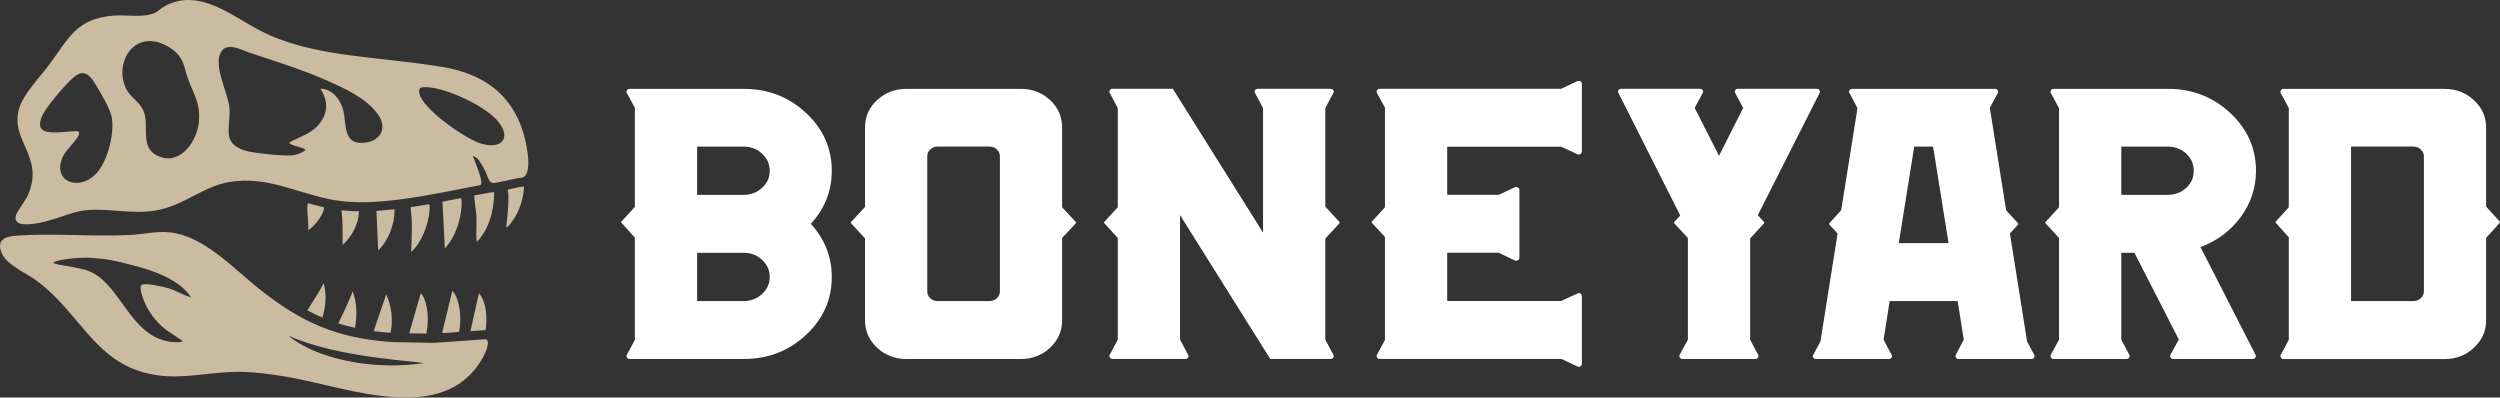
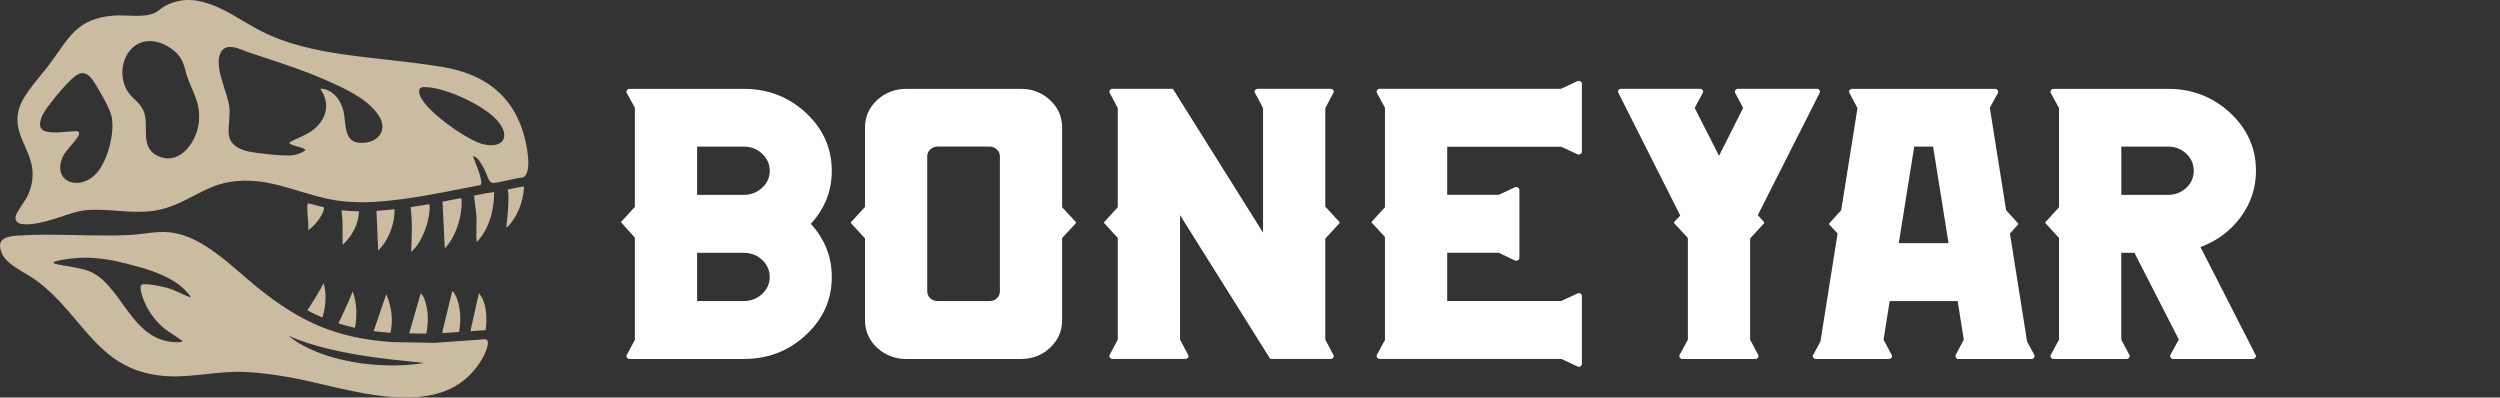
<svg xmlns="http://www.w3.org/2000/svg" viewBox="0 0 860.5 136.83" id="Layer_2">
  <rect x="0" y="0" width="860.5" height="136.83" fill="#333333" stroke="none" />
  <defs>
    <style>.cls-1{fill:#fff;}.cls-2{fill:#cbbba0;}</style>
  </defs>
  <g id="Layer_1-2">
    <path d="M128.61,113.96l4.34-12.69c1.78,4.06,2.48,8.94,1.44,13.29-2-.15-3.93-.35-5.78-.6ZM110.98,109.29c1.16-3.81,1.5-7.94.42-11.82-.88,1.95-4.25,7.25-5.6,9.36,1.73.91,3.45,1.73,5.19,2.46ZM117.93,84.28c3.27-2.94,5.48-7.15,5.65-11.54-2.07-.03-4.07-.15-6.01-.37.02,1.09.2,2.14.27,3.22l.07,2.64c0,2.02.01,4.04.02,6.05ZM122.18,112.83c.78-4.16.69-8.57-.8-12.56-.74,2.34-4.04,9.23-4.91,11.04,1.84.58,3.74,1.09,5.71,1.52ZM106.23,69.98c-.13.02-.23.05-.26.11-.65.94.48,7.6.08,9.14.74-.43,1.83-1.44,2.07-1.71.65-.71,1.26-1.45,1.8-2.24.3-.45.58-.92.83-1.41.27-.54.96-1.78.74-2.53-1.8-.41-3.54-.87-5.25-1.36ZM180,61.08c-1.94.2-3.84.67-5.74,1.09-.94.21-1.88.42-2.83.58-.71.12-1.49.38-2.2.13-.68-.24-.88-.86-1.16-1.46-.3-.63-.52-1.28-.79-1.92-.61-1.44-1.4-2.8-2.26-4.1-.29-.44-.65-.82-1.08-1.13-.21-.15-.43-.3-.66-.41-.03-.01-.52-.17-.51-.13.48,1.45,3.89,9.07,2.63,9.97-9.12,1.7-18.24,3.75-27.46,4.9-8.55,1.07-16.46,1.68-24.96-.13-11.64-2.47-21.35-7.83-33.8-5.86-9.44,1.49-15.9,8.3-25.79,9.87-8.07,1.28-15.46-.77-23.37-.17-4.25.32-8.4,2.26-12.55,3.4h0c-5.77,1.74-8.92,1.67-10.56,1.27-1.16-.28-1.85-1.49-1.5-2.63,0,0,0-.01,0-.02.65-2.09,3.38-5.09,4.39-7.58,5.38-13.15-6.42-18.29-3.24-29.38,1.38-4.83,7.12-10.78,10.23-14.93,6.89-9.18,9.29-15.99,22.26-17.07,4.33-.36,10.64.9,14.37-1.02,1.26-.65,2.31-1.76,3.66-2.45,11.71-5.91,22.49,3.45,32.49,8.64,17.7,9.19,39.24,8.65,62.69,12.5,15.58,2.56,26.66,11.13,29.27,29.14.33,2.27.96,7.78-1.54,8.9ZM38.38,40c-.61-2.87-4.16-8.84-5.84-11.5-.87-1.37-2.06-3.06-3.8-3.3-1.18-.16-2.22.5-3.1,1.18-2.63,2.03-10.35,11.02-11.37,14.03-.53,1.57-1.02,3.47.66,4.49,2.12,1.28,7.89.41,10.46.27.97-.05,2.08-.21,1.8,1.06-.34,1.59-4.44,5.34-5.47,7.5-4.19,8.79,5.65,12.49,11.62,5.76,3.8-4.29,6.24-13.94,5.06-19.48ZM64.64,26.92c-1.1-3.04-1.12-5.49-3.35-8.13-1.85-2.19-5.52-4.23-8.38-4.57-9.33-1.12-13.4,10.1-9.05,17.11,1.75,2.83,4.56,3.91,5.76,7.43,1.75,5.11-1.74,12.51,5.34,15.18,7.54,2.85,13.07-5.81,13.53-12.3.46-6.36-1.9-9.3-3.86-14.73ZM129.99,39.24c-4.09-5.59-11.38-8.81-17.52-11.54-8.62-3.83-17.66-6.6-26.59-9.57-2.87-.95-7.9-3.92-9.92-.04-2.5,4.81,2.48,13.74,3,18.94.31,3.09-.51,6.34-.21,9.25.35,3.42,3.37,5.06,6.44,5.78,3.14.74,12.54,1.75,15.6,1.37,1.43-.18,3.25-.8,4.33-1.77.03-.9-5.1-1.41-5.61-2.56,2.42-1.45,5.17-2.27,7.5-3.86,5.22-3.56,7.01-9.27,3.24-14.71,4.28.06,7.06,3.9,7.99,7.77.86,3.59,0,10.25,5.08,10.8,6.39.7,10.86-4.13,6.68-9.85ZM170.78,41.07c-4.69-4.96-16.74-10.56-23.51-11.05-1.86-.13-3.41-.19-2.91,2.18,1.14,5.43,15.94,15.63,21.15,17.2,7.83,2.35,10.71-2.6,5.28-8.33ZM166.04,123.35c-13.34,23.37-46.27,10-66.74,6.45-5.09-.88-10.38-1.62-15.54-1.8-8.83-.3-17.66,1.97-26.15,1.49-24.42-1.39-28.62-21.12-45.46-33.19-3.4-2.44-9.84-5.18-11.49-9.03-2.07-4.83,1.07-5.87,5.19-6.16,12.84-.91,26.26.43,39.09-.24,4.53-.24,8.72-1.35,13.35-.91,11.58,1.08,21.97,12.3,30.61,19.22,14.78,11.83,26.99,17.25,46.16,18.57l14.42.26,17.56-1.24c2.25.34-.36,5.49-.98,6.58ZM63,99.17c-3.72-3.47-10.07-5.91-14.89-7.21-6.32-1.7-9.5-2.64-16.09-3.18-5.75-.46-13.8.98-13.6,1.6.18.55,2.54.83,3.04.92,3.02.55,5.06.83,7.67,1.52,12.51,3.34,15.12,23.95,30.68,24.93.62.04,2.8.17,3.06-.38l-5.83-3.93c-2.73-2.1-5.17-5.1-6.71-8.19-.61-1.23-2.75-6.21-1.62-7.18.99-.85,7.65.64,9.17,1.1,2.72.82,5.03,2.29,7.69,3.18.37-.35-2.22-2.86-2.56-3.18ZM146,124.98c-.5-.08-1.01-.14-1.51-.21-1.46-.17-3.05-.34-4.5-.47-1.69-.21-3.52-.41-5.22-.57-1.24-.15-2.47-.33-3.71-.46-.74-.08-2.23-.27-2.96-.4-1.47-.19-4.42-.65-5.88-.91-5.61-.97-11.18-2.22-16.6-3.98-2.1-.71-4.29-1.48-6.29-2.44,1.51,1.36,3.27,2.45,5.06,3.42,5.39,2.9,11.37,4.63,17.37,5.69l3.01.48c.98.1,3.6.38,4.55.46,1.52.09,3.04.14,4.56.19.88.04,2.14-.02,3.04-.03,2.03-.04,4.05-.15,6.06-.4.87-.1,2.17-.25,3.01-.38ZM167.18,113.63c.47-4.22.43-9.4-2.34-12.74l-2.92,13.1,4.89-.34.34-.02h.04ZM158.85,71.2c.04-.53.17-2.33-.16-3.02-.05.01-.11.02-.16.03-2.06.4-4.14.81-6.23,1.21l.81,16.07c3.42-3.53,5.41-9.42,5.74-14.29ZM167.37,66.5l-.72.15-.68.13c-.91.17-1.83.35-2.75.52.01,1.34.73,5.98.77,6.83.16,3.04-.24,6.14.11,9.17,4.32-4.47,5.98-11.05,5.99-17.18-.06,0-.13,0-.19,0l-2.53.38ZM180.32,64.19c-1.49.15-3,.5-4.6.86-.26.06-.51.12-.77.17-.08.02-.15.03-.23.05.05.5.26,1.07.27,1.52.12,3.93-.31,7.5-.74,11.37.45.52,2.84-3.11,3.03-3.44,1.07-1.81,1.99-4.04,2.46-6.09.15-.63.68-3.09.59-4.45h-.02ZM152.43,114.66l5.57-.39c.78-3.9.54-8.55-.98-12.18-.1-.24-.83-1.55-1.34-1.96l-3.37,13.9c-.1.17,0,.45.12.63ZM147.83,72.64c.04-.51.22-1.9-.18-2.36-2.11.37-4.22.72-6.34,1.02.71,5.12.43,10.29.2,15.42,3.6-3.14,5.92-9.36,6.32-14.08ZM129.58,72.58l.58,13.65c3.64-3.53,5.76-9.16,5.64-14.22-1.97.22-4.06.43-6.21.57ZM146.72,114.83c.9-3.85.69-8.65-.76-12.19-.09-.21-.64-1.39-1.16-1.64l-3.95,13.73,5.87.1Z" class="cls-2" />
    <path d="M255.98,30.58c8.36,0,15.5,2.76,21.43,8.28,5.93,5.52,8.89,12.16,8.89,19.94,0,6.92-2.41,13-7.21,18.24,4.81,5.29,7.21,11.39,7.21,18.31,0,7.78-2.96,14.42-8.89,19.94-5.93,5.52-13.07,8.27-21.43,8.27h-39.28c-.39,0-.68-.16-.88-.47-.24-.32-.27-.63-.07-.95l2.77-5.15v-35.2l-4.59-5.09c-.2-.13-.2-.29,0-.47l4.59-5.02v-34.11l-2.77-5.09c-.19-.31-.17-.63.07-.95.19-.31.49-.47.88-.47h39.28ZM255.98,67.07c2.48,0,4.59-.81,6.34-2.44,1.75-1.58,2.62-3.53,2.62-5.83s-.88-4.27-2.62-5.9c-1.75-1.63-3.86-2.44-6.34-2.44h-16.03v16.62h16.03ZM255.98,103.62c2.48,0,4.59-.81,6.34-2.44s2.62-3.57,2.62-5.83-.88-4.27-2.62-5.9c-1.75-1.63-3.86-2.44-6.34-2.44h-16.03v16.62h16.03Z" class="cls-1" />
    <path d="M370.25,76.36c.15.18.15.36,0,.54l-4.67,5.02v28.35c0,3.66-1.38,6.81-4.15,9.43-2.77,2.58-6.15,3.87-10.13,3.87h-39.28c-3.94,0-7.31-1.29-10.13-3.87-2.77-2.62-4.15-5.77-4.15-9.43v-28.21l-4.74-5.15c-.2-.18-.2-.36,0-.54l4.74-5.16v-27.33c0-3.71,1.38-6.85,4.15-9.43,2.82-2.58,6.2-3.87,10.13-3.87h39.28c3.98,0,7.36,1.29,10.13,3.87,2.77,2.58,4.15,5.72,4.15,9.43v27.47l4.67,5.02ZM344.16,53.77c0-.9-.34-1.67-1.02-2.31-.68-.68-1.53-1.02-2.55-1.02h-17.86c-.97,0-1.82.34-2.55,1.02-.68.63-1.02,1.4-1.02,2.31v46.53c0,.9.34,1.7,1.02,2.37.73.63,1.58.95,2.55.95h17.86c1.02,0,1.87-.32,2.55-.95.68-.68,1.02-1.47,1.02-2.37v-46.53Z" class="cls-1" />
    <path d="M460.98,76.36c.15.18.15.36,0,.54l-4.81,5.22v34.79l2.77,5.22c.19.32.19.63,0,.95-.24.32-.56.47-.95.47h-20.77l-31.05-49.51v42.86l2.77,5.22c.19.32.19.63,0,.95-.2.32-.51.47-.95.47h-25.07c-.39,0-.68-.16-.88-.47-.24-.32-.27-.63-.07-.95l2.77-5.22v-35l-4.59-5.02c-.2-.18-.2-.36,0-.54l4.59-5.02v-34.12l-2.77-5.22c-.19-.31-.17-.63.07-.95.19-.31.49-.47.88-.47h20.77l31.05,49.51v-42.86l-2.77-5.22c-.2-.31-.2-.63,0-.95.24-.31.56-.47.95-.47h25.07c.39,0,.7.16.95.47.19.32.19.63,0,.95l-2.77,5.22v33.91l4.81,5.22Z" class="cls-1" />
    <path d="M542.95,27.93c.34-.14.68-.11,1.02.07.34.18.51.47.51.88v23.33c0,.36-.17.63-.51.81-.34.23-.68.25-1.02.07l-5.61-2.58h-39.21v16.55h17.71l5.54-2.58c.39-.18.75-.16,1.09.07.34.18.51.45.51.81v23.33c0,.41-.17.7-.51.88-.34.18-.71.2-1.09.07l-5.54-2.65h-17.71v16.62h39.21l5.61-2.58c.34-.18.68-.18,1.02,0,.34.23.51.52.51.88v23.33c0,.36-.17.66-.51.88-.34.18-.68.18-1.02,0l-5.54-2.58h-62.54c-.39,0-.68-.16-.87-.47-.2-.32-.22-.63-.07-.95l2.77-5.09v-35.47l-4.45-4.81c-.2-.18-.2-.36,0-.54l4.45-4.88v-34.25l-2.77-5.09c-.15-.31-.12-.63.07-.95.19-.31.49-.47.87-.47h62.46l5.61-2.64Z" class="cls-1" />
    <path d="M625.37,30.58c.39,0,.68.14.87.41.19.32.22.66.07,1.02l-21.28,42.05,2.11,2.31c.15.18.15.36,0,.54l-4.74,5.15v34.86l2.77,5.22c.19.32.17.63-.07.95-.2.32-.49.47-.88.47h-25.07c-.44,0-.75-.16-.95-.47-.19-.32-.22-.63-.07-.95l2.84-5.22v-35l-4.66-5.02c-.15-.18-.15-.36,0-.54l2.04-2.17-21.28-42.19c-.2-.36-.2-.7,0-1.02.24-.27.56-.41.95-.41h27.11c.44,0,.75.16.95.47.19.32.19.63,0,.95l-2.77,5.15,8.38,16.48,8.31-16.48-2.77-5.15c-.15-.31-.12-.63.07-.95.19-.31.49-.47.88-.47h27.19Z" class="cls-1" />
    <path d="M700.21,122.14c.15.32.12.63-.07.95-.19.32-.49.47-.88.47h-25.14c-.39,0-.68-.16-.88-.47s-.22-.63-.07-.95l2.77-5.22-2.11-13.29h-23.4l-2.11,13.29,2.77,5.22c.19.32.19.63,0,.95-.24.32-.56.47-.95.47h-25.07c-.39,0-.71-.16-.95-.47-.2-.32-.2-.63,0-.95l2.48-4.61,5.9-37.17-2.84-3.05c-.15-.18-.15-.34,0-.47l4.08-4.48,5.61-35.13-2.77-5.22c-.2-.31-.2-.63,0-.95.24-.31.56-.47.95-.47h49.2c.39,0,.68.16.87.47.19.32.22.63.07.95l-2.77,5.09,5.61,35.27,4.08,4.48c.15.13.15.29,0,.47l-2.77,3.05,5.9,37.17,2.48,4.61ZM670.69,83.68l-5.32-33.23h-6.49l-5.32,33.23h17.13Z" class="cls-1" />
    <path d="M776.51,58.79c0,5.88-1.77,11.21-5.32,16.01-3.5,4.7-8.09,8.12-13.78,10.24l18.95,37.1c.19.32.17.63-.07.95-.19.32-.49.47-.87.47h-27.4c-.39,0-.68-.16-.88-.47-.19-.32-.22-.63-.07-.95l2.84-5.22h.07l-15.31-29.91h-4.52v29.91l2.77,5.22c.19.32.17.63-.07.95-.19.32-.49.47-.88.47h-25.14c-.39,0-.68-.16-.88-.47s-.22-.63-.07-.95l2.84-5.22v-35l-4.59-5.02c-.2-.18-.2-.36,0-.54l4.59-5.02v-34.12l-2.84-5.22c-.15-.31-.12-.63.07-.95.19-.31.49-.47.88-.47h39.36c8.36,0,15.5,2.76,21.43,8.28,5.93,5.52,8.89,12.16,8.89,19.94ZM746.19,67.07c2.48,0,4.59-.81,6.34-2.44,1.7-1.58,2.55-3.53,2.55-5.83s-.85-4.27-2.55-5.9c-1.75-1.63-3.86-2.44-6.34-2.44h-16.03v16.62h16.03Z" class="cls-1" />
-     <path d="M783.35,76.7c-.2-.13-.2-.29,0-.47l4.45-4.88v-34.18l-2.77-5.15c-.19-.31-.17-.63.07-.95.19-.31.49-.47.87-.47h55.46c3.94,0,7.29,1.29,10.06,3.87,2.82,2.58,4.23,5.72,4.23,9.43v27.2l4.67,5.15c.15.18.15.34,0,.47l-4.67,5.15v28.42c0,3.66-1.41,6.81-4.23,9.43-2.77,2.58-6.12,3.87-10.06,3.87h-55.46c-.39,0-.68-.16-.87-.47-.24-.32-.27-.63-.07-.95l2.77-5.22v-35.27l-4.45-4.95ZM809.23,103.62h21.5c.97,0,1.8-.32,2.48-.95.73-.68,1.09-1.47,1.09-2.37v-46.53c0-.9-.36-1.67-1.09-2.31-.68-.68-1.51-1.02-2.48-1.02h-21.5v53.17Z" class="cls-1" />
  </g>
</svg>